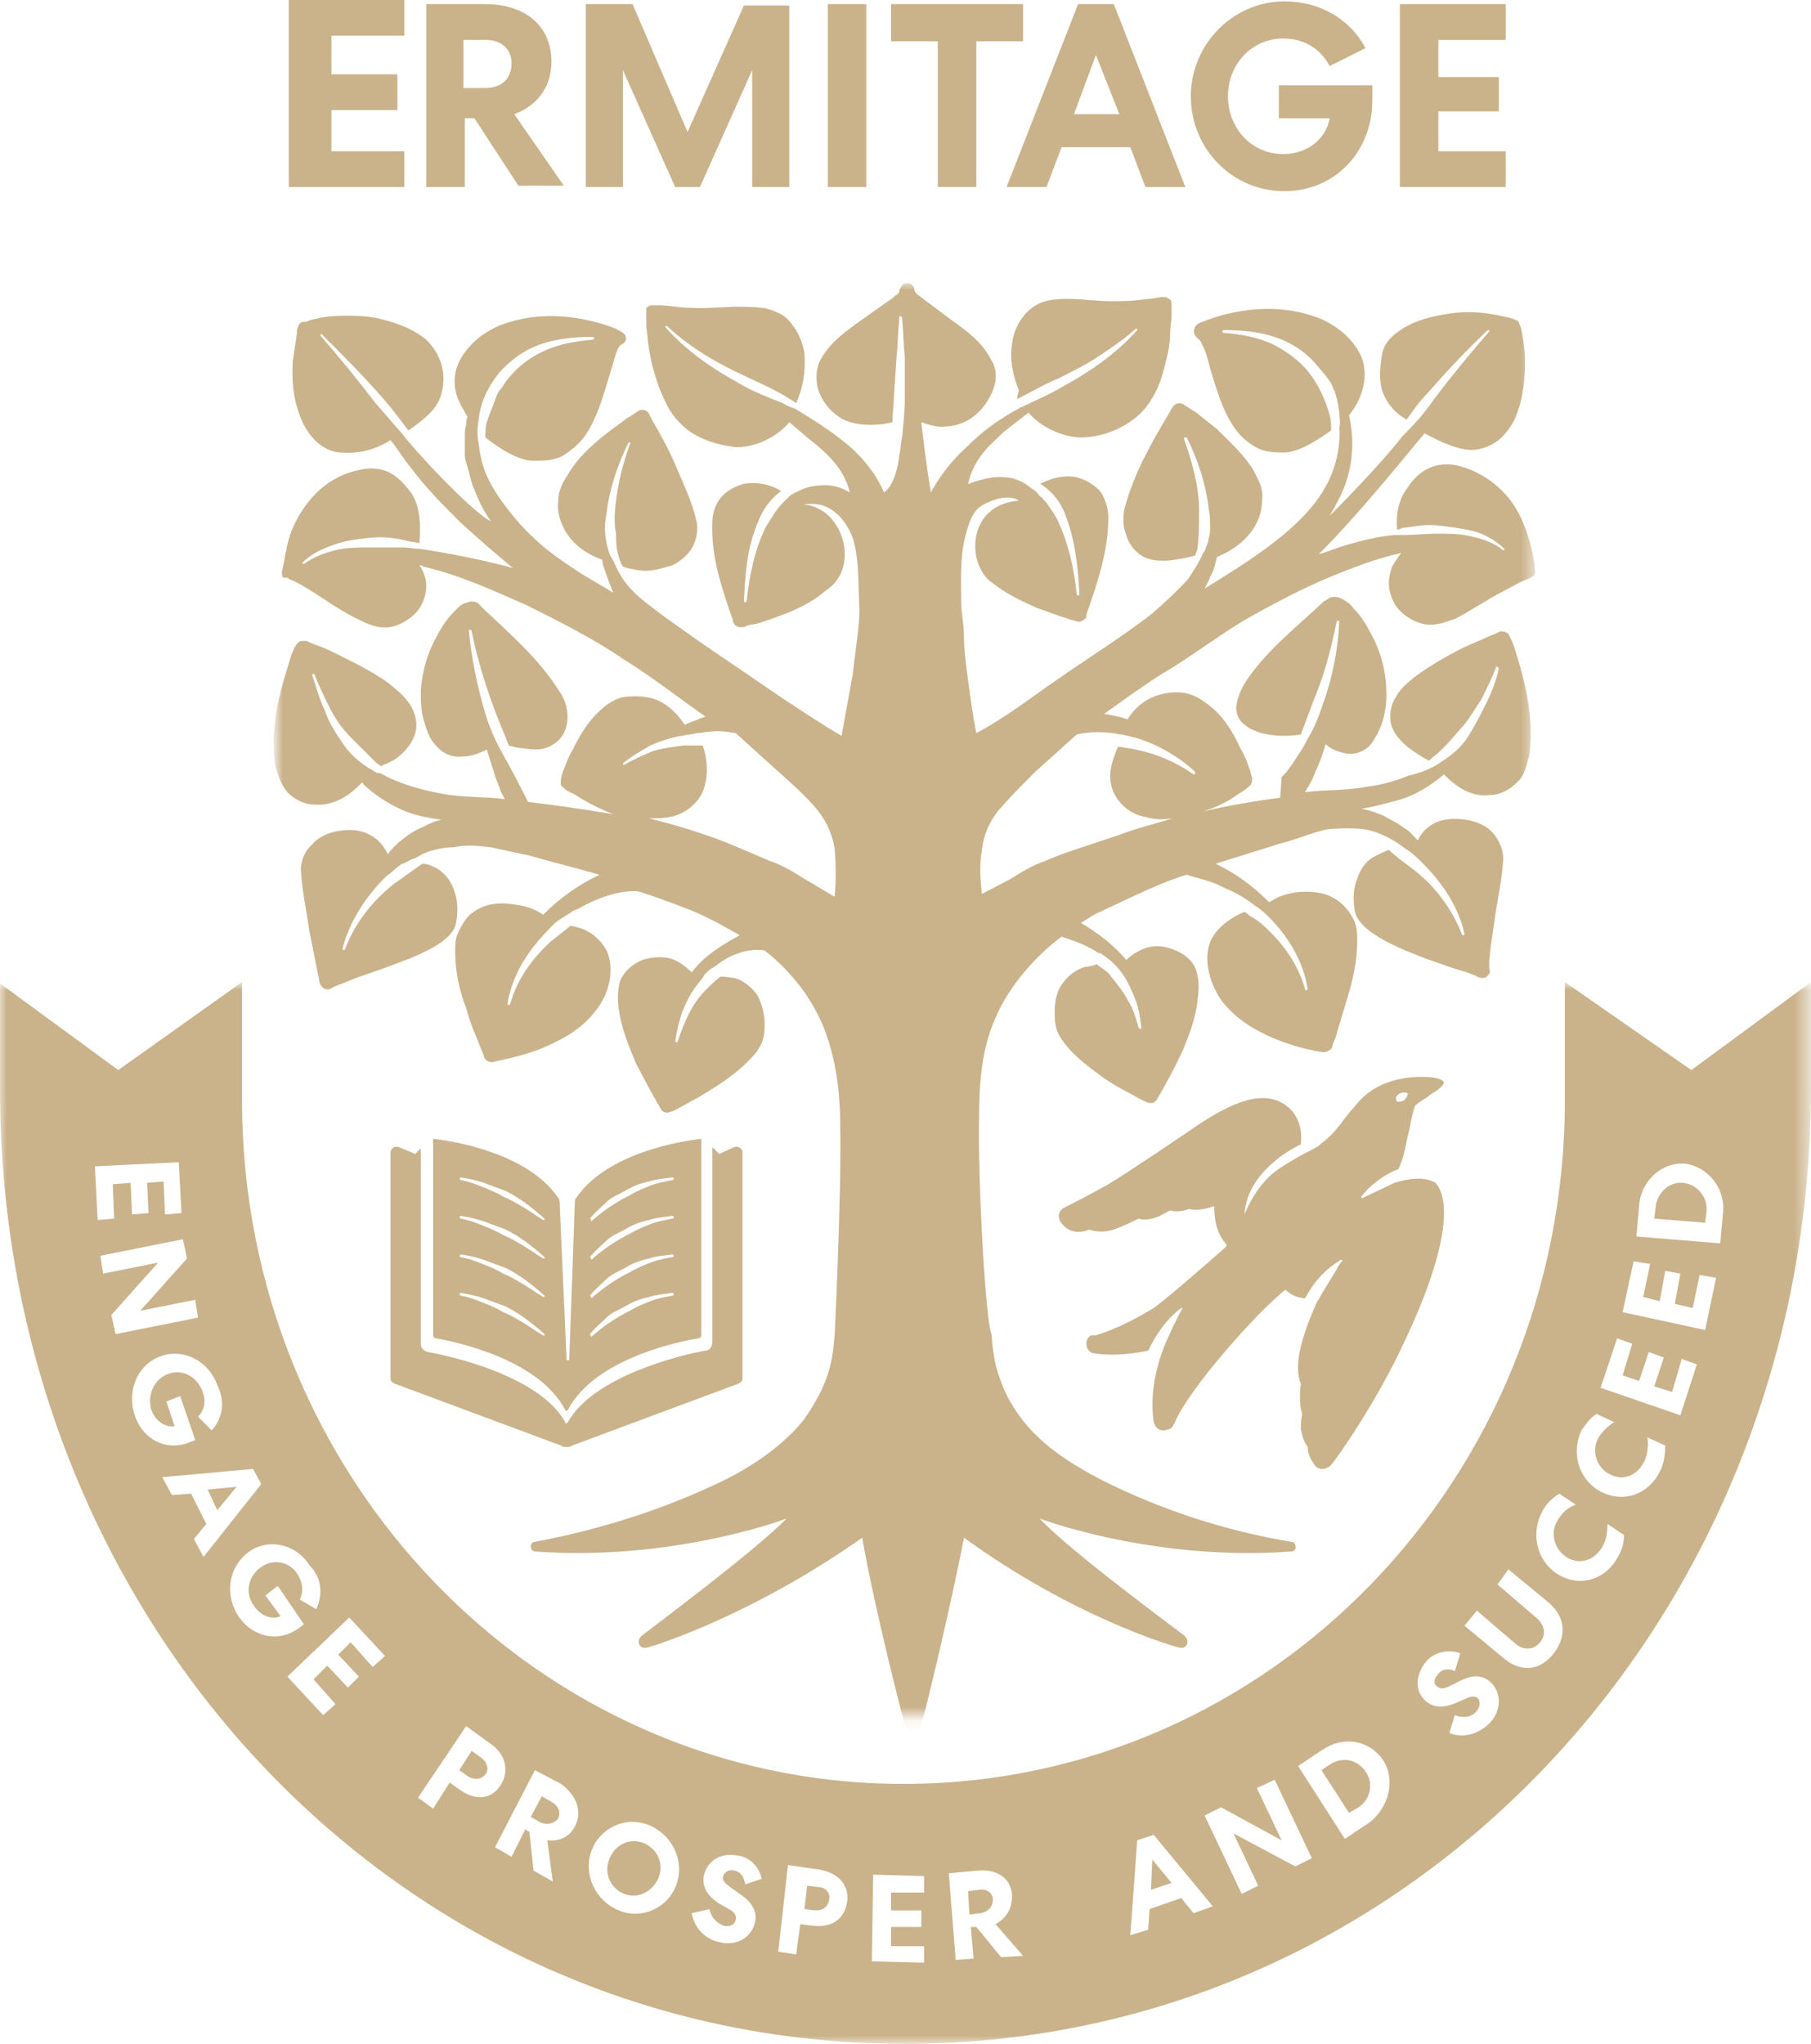
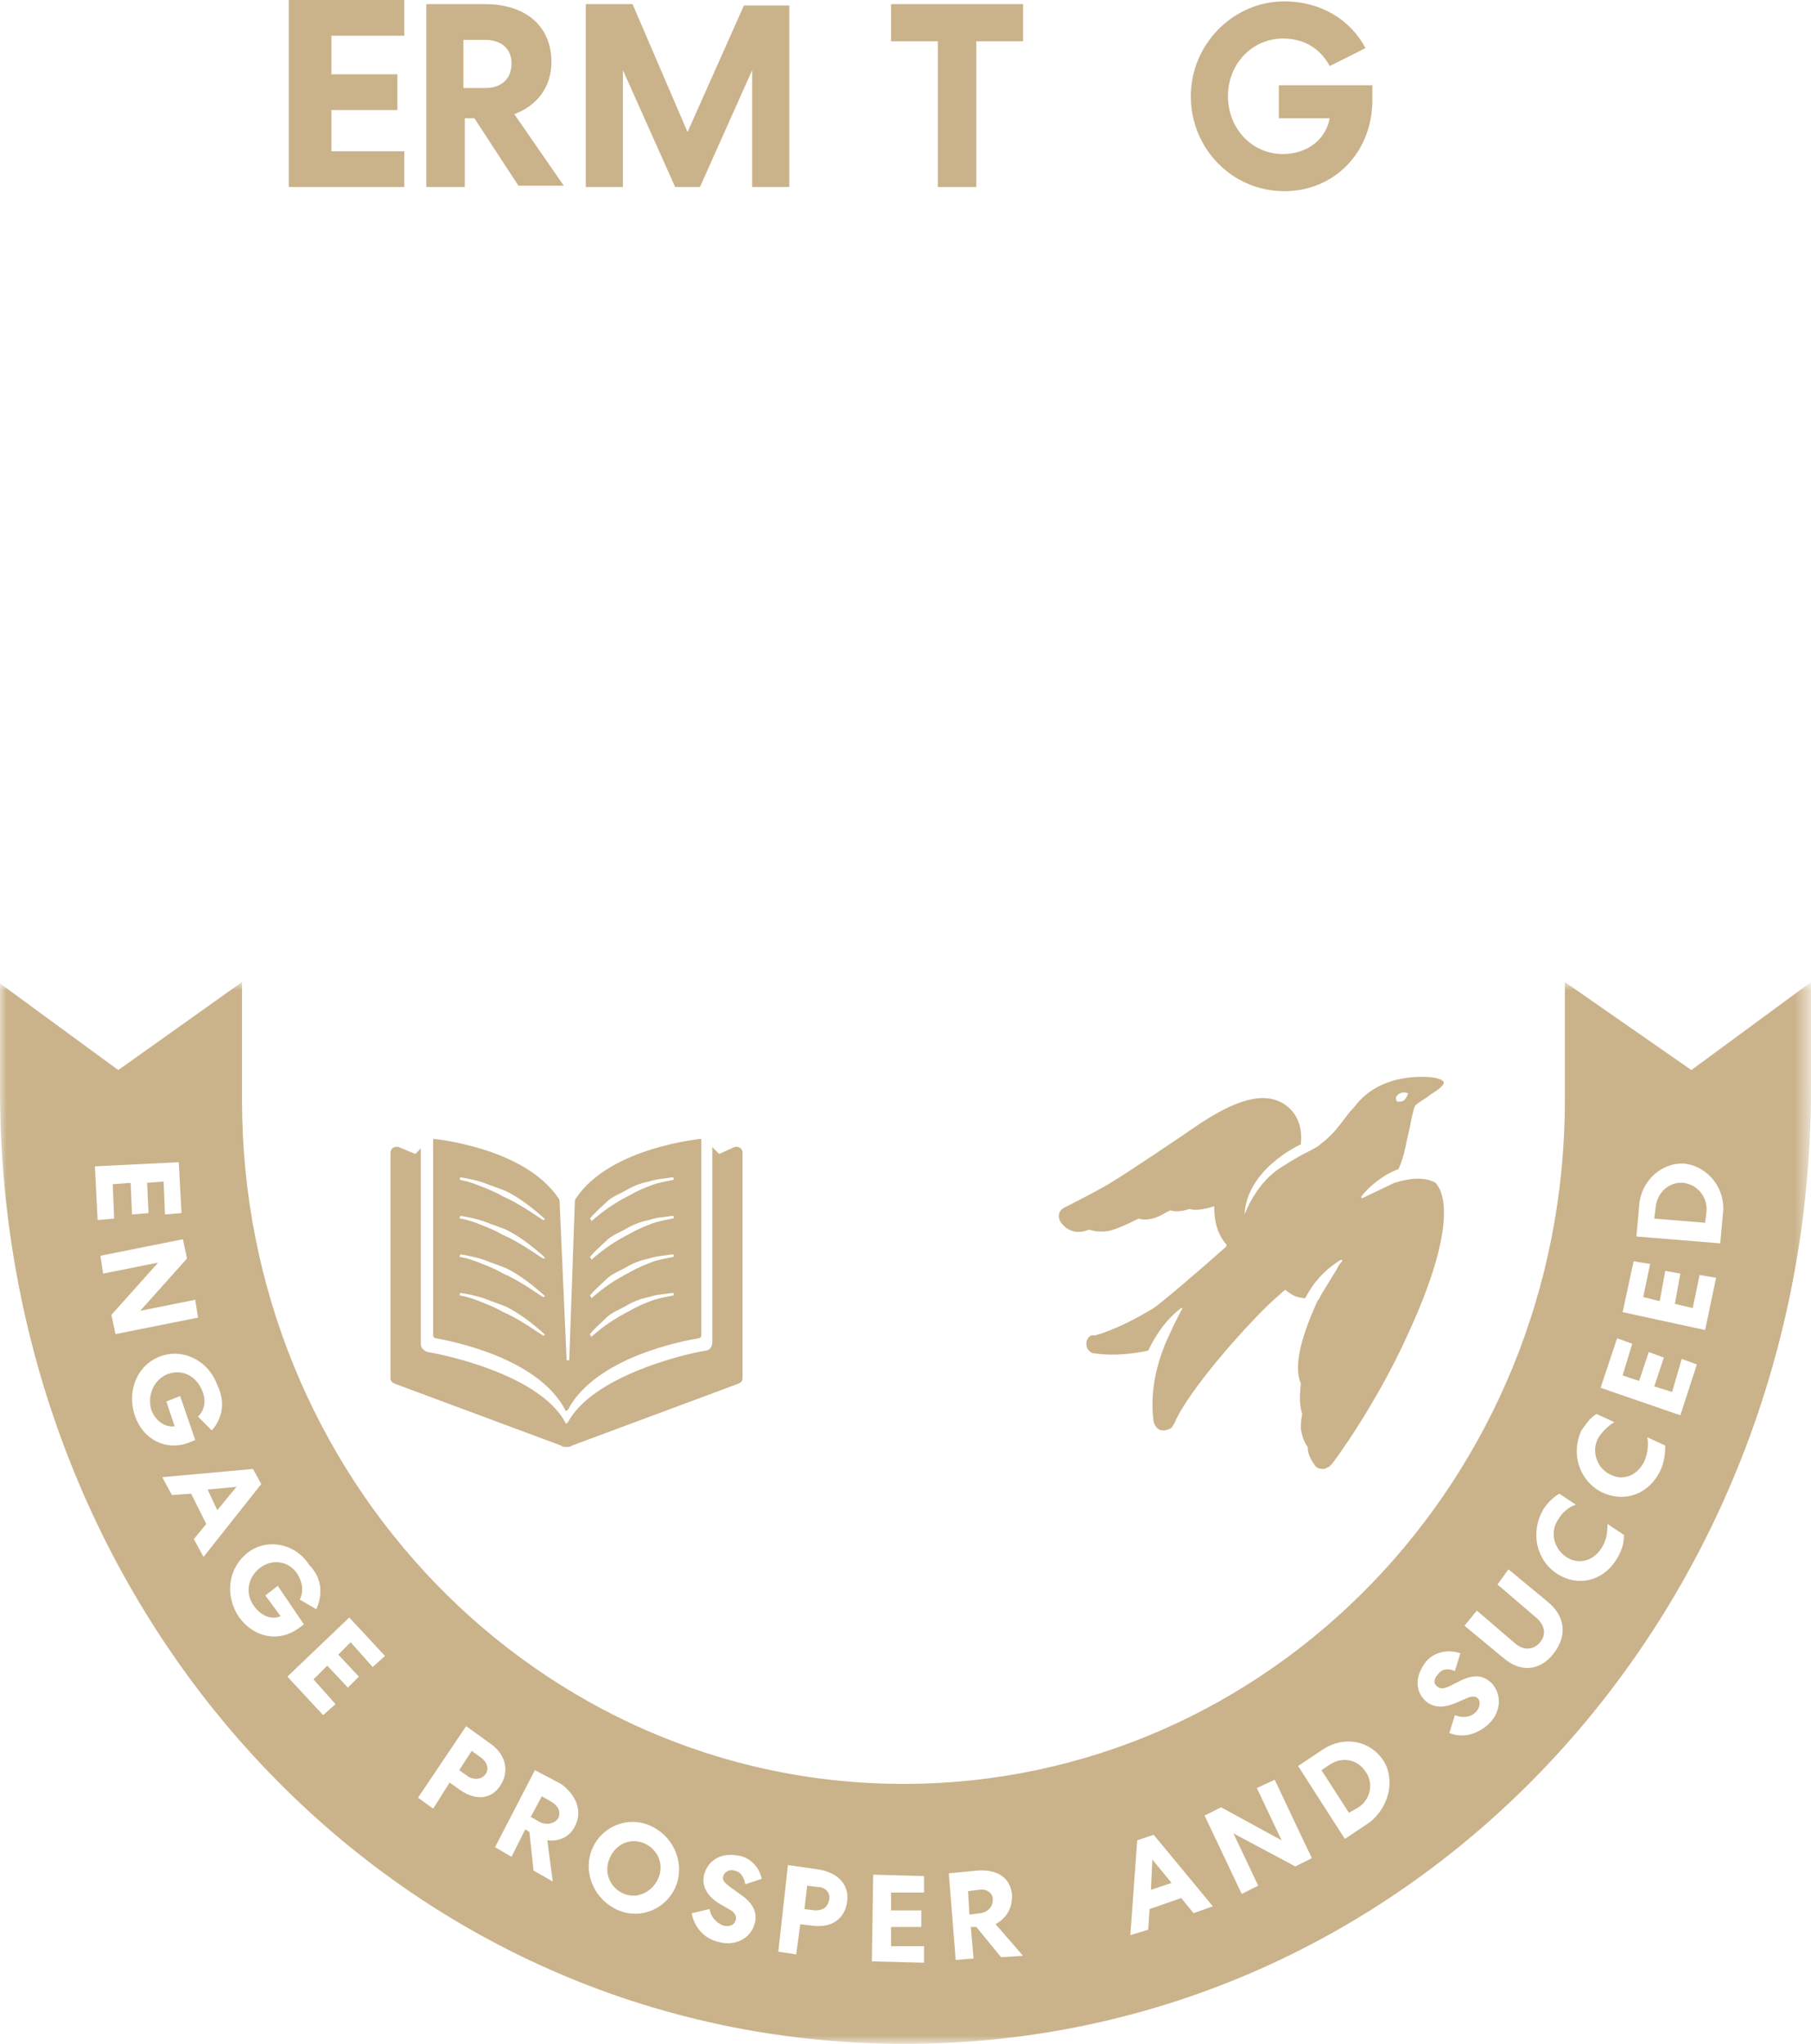
<svg xmlns="http://www.w3.org/2000/svg" version="1.1" id="Layer_1" x="0px" y="0px" viewBox="0 0 131.7 148.6" style="enable-background:new 0 0 131.7 148.6;" xml:space="preserve">
  <style type="text/css">
	.st0{fill-rule:evenodd;clip-rule:evenodd;fill:#CAB28A;}
	.st1{fill:#FFFFFF;filter:url(#Adobe_OpacityMaskFilter);}
	.st2{mask:url(#mask0_1_);}
	.st3{fill:#FFFFFF;filter:url(#Adobe_OpacityMaskFilter_1_);}
	.st4{mask:url(#mask1_1_);}
</style>
  <path class="st0" d="M33.7,6.4h1.6c1.1,0,1.9-0.6,1.9-1.8c0-1.1-0.8-1.7-1.9-1.7h-1.6V6.4z M33.7,13.6H31V0.3h4.3  c2.8,0,4.8,1.5,4.8,4.2c0,1.9-1.1,3.2-2.7,3.8l3.6,5.2h-3.3l-3.2-4.9h-0.7V13.6z" />
  <path class="st0" d="M57.4,0.3v13.3h-2.7V5.1l-3.8,8.5h-1.8l-3.8-8.5v8.5h-2.7V0.3h3.4L50,9.6l4.1-9.2H57.4z" />
-   <path class="st0" d="M60.2,13.6H63V0.3h-2.8V13.6z" />
  <path class="st0" d="M64.7,0.3h9.7V3h-3.4v10.6h-2.8V3h-3.4V0.3z" />
-   <path class="st0" d="M78.1,8.3h3.3L79.7,4L78.1,8.3z M81,0.3l5.2,13.3h-2.9l-1.1-2.9h-5l-1.1,2.9h-2.9l5.2-13.3H81z" />
  <path class="st0" d="M96.7,4.8c-0.7-1.3-1.9-2-3.4-2c-2.2,0-4,1.8-4,4.2c0,2.3,1.7,4.2,4,4.2c1.7,0,3.1-1,3.4-2.6H93V6.2h6.8v1.1  c0,3.7-2.7,6.6-6.4,6.6c-3.8,0-6.8-3.1-6.8-6.9c0-3.8,3.1-6.9,6.8-6.9c2.6,0,4.8,1.3,5.9,3.4L96.7,4.8z" />
-   <path class="st0" d="M101.8,0.3h7.7v2.6h-4.9v2.7h4.4v2.5h-4.4V11h4.9v2.6h-7.7V0.3z" />
  <path class="st0" d="M21,0v13.6h8.4V11h-5.3V8h4.8V5.4h-4.8V2.6h5.3V0H21z" />
  <defs>
    <filter id="Adobe_OpacityMaskFilter" filterUnits="userSpaceOnUse" x="0" y="71.5" width="131.7" height="77.1">
      <feColorMatrix type="matrix" values="1 0 0 0 0  0 1 0 0 0  0 0 1 0 0  0 0 0 1 0" />
    </filter>
  </defs>
  <mask maskUnits="userSpaceOnUse" x="0" y="71.5" width="131.7" height="77.1" id="mask0_1_">
    <path class="st1" d="M0,71.5h131.7v77.1H0V71.5z" />
  </mask>
  <g class="st2">
    <path class="st0" d="M131.7,79.1v-7.7l-8.7,6.4l-9.2-6.4v8.6c0,27.5-21.5,49.7-48.1,49.7c-26.6,0-48.1-22.3-48.1-49.7v-8.6l-9,6.4   L0,71.5v7.7c0,38.3,28.7,69.4,65.8,69.4C102.8,148.6,131.7,117.4,131.7,79.1z M13.2,88.2L12,88.3l-0.1-2.4l-1.2,0.1l0.1,2.2   l-1.2,0.1L9.5,86l-1.3,0.1l0.1,2.5l-1.2,0.1l-0.2-3.9l6.1-0.3L13.2,88.2z M14.4,95.8l-6,1.2l-0.3-1.4l3.4-3.8l-4,0.8l-0.2-1.3   l6-1.2l0.3,1.4l-3.4,3.8l4-0.8L14.4,95.8z M15.4,104l-1-1c0.5-0.5,0.6-1.2,0.3-1.9c-0.4-1-1.4-1.6-2.5-1.2c-1,0.4-1.5,1.5-1.2,2.6   c0.3,0.8,1,1.3,1.7,1.2l-0.6-1.8l1-0.4l1.1,3.2l-0.5,0.2c-1.6,0.6-3.3-0.2-3.9-2c-0.6-1.8,0.2-3.7,1.9-4.3c1.7-0.6,3.5,0.4,4.1,2.1   C16.4,101.9,16.2,103.1,15.4,104z M19,107.9l-4.2,5.3l-0.7-1.3l0.9-1.1l-1.1-2.2l-1.4,0.1l-0.7-1.3l6.6-0.6L19,107.9z M23,117   l-1.2-0.7c0.3-0.6,0.2-1.3-0.2-1.9c-0.6-0.9-1.8-1.1-2.7-0.4c-0.9,0.7-1.1,1.9-0.4,2.8c0.5,0.7,1.3,1,1.9,0.7l-1.1-1.5l0.9-0.7   l1.9,2.8l-0.4,0.3c-1.4,1-3.2,0.7-4.3-0.8c-1.1-1.6-0.8-3.6,0.6-4.7c1.4-1.1,3.5-0.7,4.5,0.9C23.4,114.7,23.5,115.9,23,117z    M28,120.4l-0.9,0.8l-1.6-1.8l-0.9,0.9l1.5,1.6l-0.8,0.8l-1.5-1.6l-1,1l1.6,1.8l-0.9,0.8l-2.6-2.8l4.5-4.3L28,120.4z M36.4,129.8   c-0.7,1.1-1.9,1.1-3,0.3l-0.7-0.5l-1.2,1.9l-1.1-0.8l3.5-5.2l1.8,1.3C36.7,127.5,37.1,128.7,36.4,129.8z M41.8,132.8   c-0.4,0.8-1.2,1.1-2,1l0.4,3l-1.4-0.8l-0.3-2.8l-0.3-0.2l-1,2l-1.2-0.7l2.9-5.6l1.9,1C41.9,130.5,42.4,131.7,41.8,132.8z M49.2,137   c-0.6,1.7-2.5,2.6-4.2,1.9c-1.7-0.7-2.6-2.6-2-4.3c0.6-1.7,2.5-2.6,4.2-1.9C48.9,133.4,49.8,135.3,49.2,137z M55.4,136.6l-1.2,0.4   c-0.1-0.5-0.3-0.9-0.8-1c-0.4-0.1-0.7,0.1-0.8,0.4c-0.1,0.3,0.1,0.5,0.5,0.8l0.7,0.5c0.9,0.6,1.3,1.3,1.1,2.1   c-0.3,1.2-1.5,1.7-2.6,1.4c-1-0.2-1.8-1-2-2.1l1.3-0.3c0.1,0.6,0.5,1,1,1.2c0.4,0.1,0.8,0,0.9-0.4c0.1-0.3-0.1-0.6-0.5-0.8   l-0.7-0.4c-0.8-0.5-1.3-1.2-1.1-2.1c0.3-1.1,1.3-1.6,2.4-1.4C54.5,135,55.2,135.7,55.4,136.6z M61.6,138.3   c-0.2,1.3-1.2,1.9-2.6,1.7l-0.8-0.1l-0.3,2.2l-1.3-0.2l0.7-6.3l2.1,0.3C60.9,136.1,61.8,137,61.6,138.3z M67.2,136.4l0,1.2l-2.4,0   l0,1.3l2.2,0l0,1.2l-2.2,0l0,1.4l2.4,0l0,1.2l-3.8-0.1l0.1-6.3L67.2,136.4z M72.4,139.9l2,2.3l-1.6,0.1l-1.8-2.2l-0.4,0l0.2,2.3   l-1.3,0.1l-0.5-6.3l2.1-0.2c1.4-0.1,2.4,0.5,2.5,1.8C73.6,138.9,73.1,139.5,72.4,139.9z M83.9,133.4l4.3,5.2l-1.4,0.5l-0.9-1.1   l-2.3,0.8l-0.1,1.5l-1.3,0.4l0.5-6.9L83.9,133.4z M92.7,129.4l2.7,5.7l-1.2,0.6l-4.5-2.4l1.8,3.8l-1.2,0.6l-2.7-5.7l1.2-0.6   l4.4,2.4l-1.8-3.8L92.7,129.4z M99.6,132.5l-1.8,1.2l-3.4-5.3l1.8-1.2c1.5-1,3.4-0.7,4.4,0.8C101.5,129.4,101,131.4,99.6,132.5z    M106.2,120.2l-0.4,1.3c-0.4-0.2-0.9-0.2-1.2,0.2c-0.3,0.3-0.4,0.7-0.1,0.9c0.2,0.2,0.5,0.2,0.9,0l0.8-0.4c1-0.5,1.7-0.4,2.3,0.2   c0.8,0.9,0.6,2.2-0.3,3c-0.8,0.7-1.8,1-2.8,0.6l0.4-1.3c0.5,0.2,1.1,0.2,1.5-0.2c0.3-0.3,0.4-0.7,0.2-1c-0.2-0.2-0.5-0.2-0.9,0   l-0.7,0.3c-0.9,0.4-1.7,0.4-2.3-0.2c-0.8-0.8-0.6-2,0.2-2.9C104.4,120.1,105.3,119.9,106.2,120.2z M109.7,114.1l2.9,2.4   c1.2,1,1.4,2.4,0.4,3.7c-1,1.3-2.4,1.4-3.6,0.4l-2.9-2.4l0.9-1.1l2.8,2.4c0.6,0.5,1.3,0.5,1.8-0.1c0.5-0.6,0.3-1.3-0.3-1.8   l-2.8-2.4L109.7,114.1z M113.9,113.2c0.9,0.6,2,0.3,2.6-0.7c0.3-0.5,0.4-1,0.4-1.7l1.2,0.8c0,0.7-0.2,1.2-0.5,1.7   c-1,1.7-2.9,2.1-4.4,1.1c-1.5-1-1.9-3-1-4.6c0.3-0.5,0.7-0.9,1.2-1.2l1.2,0.8c-0.6,0.2-1,0.6-1.3,1.1   C112.7,111.4,113,112.6,113.9,113.2z M116.1,102.8l1.3,0.6c-0.5,0.3-0.9,0.7-1.2,1.2c-0.5,1,0,2.2,0.9,2.6c0.9,0.5,2,0.1,2.5-1   c0.2-0.5,0.3-1.1,0.2-1.7l1.3,0.6c0,0.7-0.1,1.2-0.3,1.7c-0.8,1.8-2.6,2.5-4.3,1.7c-1.6-0.8-2.3-2.7-1.5-4.5   C115.3,103.6,115.6,103.1,116.1,102.8z M117.6,97.3l1.1,0.4L118,100l1.2,0.4l0.7-2.1l1.1,0.4l-0.7,2.1l1.3,0.4l0.7-2.4l1.1,0.4   l-1.2,3.7l-5.8-2L117.6,97.3z M118.8,91.7l1.2,0.2l-0.5,2.4l1.2,0.3l0.4-2.2l1.1,0.2l-0.4,2.2l1.3,0.3l0.5-2.4l1.2,0.2l-0.8,3.8   l-6-1.3L118.8,91.7z M125.3,88.2l-0.2,2.2l-6.1-0.5l0.2-2.2c0.1-1.8,1.6-3.2,3.3-3.1C124.2,84.8,125.5,86.4,125.3,88.2z M124,88.9   l0.1-0.8c0.1-1.1-0.7-2-1.7-2.1c-1-0.1-1.9,0.7-2,1.8l-0.1,0.8L124,88.9z M98.8,131.4c0.9-0.6,1.1-1.8,0.5-2.6   c-0.6-0.9-1.7-1.1-2.6-0.5l-0.6,0.4l2,3.1L98.8,131.4z M83.7,137.4l1.5-0.5l-1.4-1.7L83.7,137.4z M72.2,138.1c0-0.5-0.5-0.8-1-0.7   l-0.8,0.1l0.1,1.7l0.8-0.1C71.9,139,72.2,138.6,72.2,138.1z M60.3,138.1c0.1-0.5-0.3-0.9-0.8-0.9l-0.8-0.1l-0.2,1.7l0.8,0.1   C59.8,138.9,60.2,138.7,60.3,138.1z M47.9,136.5c0.4-1-0.1-2.1-1.1-2.5c-1-0.4-2.1,0.1-2.5,1.2c-0.4,1,0.1,2.1,1.1,2.5   C46.4,138.1,47.5,137.5,47.9,136.5z M40.6,132.2c0.2-0.5,0-0.9-0.5-1.2l-0.7-0.4l-0.8,1.5l0.7,0.4   C39.8,132.7,40.3,132.6,40.6,132.2z M35.3,129c0.3-0.4,0.1-0.9-0.3-1.2l-0.7-0.5l-0.9,1.4l0.7,0.5C34.5,129.4,35,129.4,35.3,129z    M17.2,108.1l-2.1,0.2l0.7,1.5L17.2,108.1z" />
  </g>
  <defs>
    <filter id="Adobe_OpacityMaskFilter_1_" filterUnits="userSpaceOnUse" x="20.1" y="20.6" width="91.7" height="104.3">
      <feColorMatrix type="matrix" values="1 0 0 0 0  0 1 0 0 0  0 0 1 0 0  0 0 0 1 0" />
    </filter>
  </defs>
  <mask maskUnits="userSpaceOnUse" x="20.1" y="20.6" width="91.7" height="104.3" id="mask1_1_">
-     <path class="st3" d="M20.1,20.6h91.7v104.3H20.1V20.6z" />
-   </mask>
+     </mask>
  <g class="st4">
-     <path class="st0" d="M86.9,56.3c0,0-0.1,0-0.1,0c-1.3-0.9-2.7-1.5-4.2-1.8c-0.4-0.1-0.7-0.1-1.1-0.2c-0.1,0-0.1,0-0.2,0   c-0.4,0.9-0.7,1.9-0.5,2.7c0.2,1.2,1.3,2.2,2.5,2.4c0.7,0.2,1.3,0.2,2,0.1c-1.3,0.4-2.6,0.7-3.9,1.2c-0.9,0.3-1.8,0.6-2.7,0.9   c-0.9,0.3-1.8,0.6-2.7,1c-0.9,0.3-1.7,0.8-2.5,1.3L71.4,65c-0.1-1-0.2-2.1,0-3.1c0.1-1.2,0.6-2.3,1.4-3.2c0.8-0.9,1.7-1.8,2.5-2.6   l3-2.7c0.9-0.2,1.7-0.2,2.6-0.1c0.2,0,0.4,0.1,0.7,0.1c0.4,0.1,0.8,0.2,1.2,0.3c1.5,0.5,2.9,1.3,4.1,2.4   C86.9,56.2,86.9,56.2,86.9,56.3z M60.7,65.2c-0.7-0.4-1.5-0.9-2.2-1.3c-0.8-0.5-1.6-1-2.5-1.3l-2.6-1.1c-0.9-0.4-1.8-0.7-2.7-1   c-1.2-0.4-2.3-0.7-3.5-1c0.5,0,1,0,1.5-0.1c1.2-0.2,2.4-1.2,2.6-2.5c0.2-0.8,0.1-1.9-0.2-2.7c-0.5,0-0.9,0-1.4,0   c-0.7,0.1-1.5,0.2-2.2,0.4c-0.7,0.3-1.4,0.6-2.1,1l0,0c0,0-0.1,0-0.1,0c0,0,0-0.1,0-0.1c0.6-0.5,1.3-0.9,2-1.3   c0.7-0.3,1.5-0.6,2.3-0.7c0.4-0.1,0.7-0.1,1.1-0.2c0,0,0,0,0,0c0.3,0,0.6-0.1,0.9-0.1c0.8-0.1,1.1,0,1.9,0.1c0.9,0.8,2.2,2,3.1,2.8   c0.9,0.8,1.8,1.6,2.6,2.5c0.8,0.9,1.3,1.9,1.5,3.1C60.8,62.9,60.8,64.1,60.7,65.2z M71.2,81.2c0-2.5,0.2-5,1.2-7.2   c0.9-2.2,2.9-4.5,4.8-5.9c0.9,0.3,1.8,0.6,2.7,1.2c0,0,0,0,0.1,0c0.5,0.3,1,0.7,1.4,1.2c0.5,0.6,0.8,1.3,1.1,2   c0.3,0.7,0.4,1.4,0.5,2.2c0,0.1,0,0.1-0.1,0.1c0,0-0.1,0-0.1-0.1l0,0c-0.2-0.7-0.4-1.4-0.8-2c-0.3-0.6-0.8-1.2-1.2-1.7   c-0.2-0.3-0.5-0.5-0.8-0.7c-0.1-0.1-0.2-0.1-0.2-0.2c-0.3,0.1-0.7,0.2-0.9,0.2c-0.7,0.2-1.3,0.7-1.7,1.3c-0.4,0.6-0.5,1.3-0.5,2   c0,0.3,0,0.7,0.1,1.1c0.1,0.4,0.3,0.7,0.5,1c0.8,1.1,1.9,1.9,3,2.7c0.6,0.4,1.1,0.7,1.7,1l0.9,0.5l0.4,0.2c0,0,0.2,0.1,0.4,0.1   c0.2,0,0.3-0.1,0.4-0.2c0.7-1.2,1.3-2.3,1.9-3.6c0.5-1.2,1-2.5,1.1-3.8c0.1-0.7,0.1-1.4-0.1-2c-0.2-0.7-0.8-1.2-1.5-1.5   c-0.7-0.3-1.4-0.4-2.1-0.2c-0.6,0.2-1.1,0.5-1.5,0.9c-0.9-1.1-2.1-2-3.3-2.7c0.5-0.3,0.9-0.6,1.4-0.8c0.6-0.3,1.3-0.6,1.9-0.9   c1.3-0.6,3-1.4,4.4-1.8c0.6,0.2,1.1,0.3,1.7,0.5c0.6,0.2,1.1,0.5,1.6,0.7c0.6,0.3,1.1,0.6,1.6,1c0.5,0.3,0.9,0.7,1.3,1.1   c1.3,1.4,2.3,3.1,2.6,5c0,0,0,0.1-0.1,0.1c0,0-0.1,0-0.1-0.1c-0.5-1.8-1.6-3.3-2.9-4.5c-0.3-0.3-0.7-0.6-1.1-0.8   c-0.1-0.1-0.2-0.2-0.4-0.3c-1,0.4-2.1,1.2-2.5,2.2c-0.5,1.4,0,3,0.8,4.2c0.9,1.2,2.1,2,3.4,2.6c1.3,0.6,2.7,1,4,1.2   c0,0,0.3,0,0.4-0.1c0.2-0.1,0.3-0.2,0.3-0.4l0.2-0.5l0.3-1c0.2-0.7,0.4-1.3,0.6-2c0.4-1.3,0.7-2.7,0.7-4.1c0-0.4,0-0.7-0.1-1.1   c-0.1-0.4-0.3-0.7-0.5-1c-0.4-0.6-1.1-1.1-1.8-1.3c-0.7-0.2-1.5-0.2-2.2-0.1c-0.6,0.1-1.2,0.3-1.8,0.7c-1.1-1.1-2.4-2.1-3.9-2.8   c1.6-0.5,3.2-1,4.8-1.5c0.9-0.2,2.3-0.8,3.3-1c0.9-0.1,1.9-0.1,2.8,0c1,0.2,2,0.7,2.9,1.4c0,0,0,0,0,0c0.5,0.3,0.9,0.7,1.3,1.1   c1.4,1.4,2.6,3.2,3,5.1c0,0,0,0.1-0.1,0.1c0,0-0.1,0-0.1-0.1c-0.7-1.8-1.9-3.4-3.4-4.6c-0.4-0.3-0.8-0.6-1.2-0.9   c-0.2-0.2-0.5-0.4-0.7-0.6c-0.3,0.1-0.7,0.3-0.9,0.4c-0.7,0.3-1.2,1-1.4,1.7c-0.3,0.7-0.3,1.5-0.2,2.2c0.1,0.8,0.8,1.4,1.4,1.8   c1.2,0.8,2.5,1.3,3.8,1.8l2,0.7l1,0.3l0.5,0.2c0.1,0,0.2,0.1,0.2,0.1c0.2,0.1,0.3,0.1,0.5,0.1c0.2,0,0.3-0.2,0.4-0.3   c0.1-0.1,0-0.4,0-0.4c0-0.1,0-0.3,0-0.5l0.1-1l0.3-2.1c0.2-1.4,0.5-2.7,0.6-4.1c0.1-0.7-0.2-1.5-0.7-2.1c-0.5-0.6-1.3-0.9-2-1   c-0.7-0.1-1.5-0.1-2.2,0.2c-0.6,0.3-1,0.7-1.3,1.3c-0.3-0.3-0.6-0.7-1-0.9c-0.5-0.4-1-0.6-1.5-0.9c-0.5-0.2-1-0.4-1.6-0.5   c0.7-0.1,1.5-0.3,2.2-0.5c1.4-0.3,2.6-1,3.7-1.9c0,0,0.1-0.1,0.1-0.1c0.9,0.9,2,1.7,3.4,1.5c0.7,0,1.4-0.4,1.9-0.9   c0.6-0.5,0.7-1.3,0.9-1.9c0.4-2.8-0.3-5.5-1.1-8l-0.2-0.5c0,0-0.1-0.2-0.2-0.4c-0.1-0.1-0.3-0.2-0.5-0.2c-0.2,0-0.2,0.1-0.3,0.1   l-0.2,0.1l-0.5,0.2c-0.6,0.3-1.2,0.5-1.8,0.8c-1.2,0.6-2.4,1.3-3.5,2.1c-0.5,0.4-1.1,0.9-1.4,1.5c-0.4,0.6-0.5,1.4-0.3,2.1   c0.4,1.1,1.6,1.9,2.7,2.5c0.2-0.1,0.3-0.3,0.5-0.4c0.7-0.6,1.2-1.2,1.8-1.9c0.6-0.6,1-1.4,1.5-2.1c0.4-0.8,0.8-1.6,1.1-2.4l0,0   c0,0,0.1-0.1,0.1,0c0,0,0.1,0.1,0.1,0.1c-0.2,0.9-0.5,1.7-0.9,2.5c-0.4,0.8-0.8,1.6-1.3,2.4c-0.5,0.8-1.2,1.4-2,1.9   c-0.7,0.5-1.5,0.8-2.4,1c-0.2,0.1-0.3,0.1-0.5,0.2c-0.8,0.3-1.7,0.5-2.5,0.6c-1.5,0.3-3,0.2-4.5,0.4c0.3-0.5,0.6-1,0.8-1.6   c0.3-0.6,0.5-1.2,0.7-1.9c0.4,0.4,1,0.6,1.6,0.7c0.8,0.1,1.6-0.4,1.9-1c0.8-1.2,1-2.6,0.9-4c-0.1-1.4-0.5-2.7-1.2-3.9   c-0.3-0.6-0.7-1.2-1.2-1.7c-0.2-0.3-0.5-0.5-0.9-0.7c-0.2-0.1-0.4-0.1-0.6-0.1c-0.2,0-0.5,0.3-0.6,0.3c-1.9,1.8-4.1,3.5-5.6,5.7   c-0.4,0.6-0.7,1.2-0.8,2c0,0.4,0.1,0.8,0.4,1.1c0.3,0.3,0.6,0.5,0.9,0.6c0.8,0.4,2.3,0.5,3.4,0.3c0.3-0.8,0.6-1.6,0.9-2.4   c0.8-1.9,1.3-3.8,1.7-5.8c0,0,0.1-0.1,0.1-0.1c0,0,0.1,0.1,0.1,0.1c-0.1,2-0.5,4.1-1.2,6c-0.3,0.9-0.6,1.7-1.1,2.5   c-0.2,0.4-0.4,0.8-0.7,1.2c-0.3,0.5-0.6,0.9-0.9,1.3l-0.3,0.3c0,0,0,0,0,0l0,0c0,0,0,0,0,0L93.1,58c-1.6,0.2-4,0.6-5.6,1   c0.9-0.3,1.8-0.7,2.6-1.3c0.3-0.2,0.5-0.3,0.7-0.5c0.3-0.2,0.3-0.6,0.2-0.8L90.9,56c-0.2-0.6-0.4-1.1-0.7-1.6   c-0.5-1.1-1.1-2.1-2-2.9c-0.5-0.4-1-0.8-1.6-1c-0.6-0.2-1.2-0.2-1.8-0.1c-1.2,0.2-2.2,0.9-2.8,1.9c-0.6-0.2-1.1-0.3-1.7-0.4   c0.7-0.5,1.4-1,2.1-1.5c0.9-0.6,1.7-1.2,2.6-1.7c1.8-1.1,4.2-2.9,6-3.9c1.8-1,3.7-2,5.6-2.8c1.7-0.7,3.5-1.4,5.3-1.8   c-0.1,0.1-0.7,1-0.7,1.1c-0.1,0.3-0.2,0.7-0.2,1.1c0,0.7,0.3,1.5,0.8,2c0.5,0.5,1.2,0.9,1.9,1c0.8,0.1,1.5-0.2,2.1-0.4   c1.2-0.6,2.3-1.4,3.5-2c0.6-0.3,1.2-0.7,1.8-0.9l0.2-0.1c0.2-0.1,0.3-0.2,0.3-0.3c0.1-0.2,0-0.3,0-0.4l0-0.3   c-0.1-0.3-0.1-0.7-0.2-1c-0.3-1.3-0.8-2.7-1.7-3.8c-0.9-1.1-2.1-1.9-3.5-2.3c-0.7-0.2-1.5-0.2-2.2,0.1c-0.7,0.3-1.2,0.8-1.6,1.4   c-0.7,0.9-0.9,2-0.8,3.1c0.1,0,0.2,0,0.3-0.1c0.9-0.1,1.7-0.3,2.6-0.2c0.9,0.1,1.7,0.2,2.6,0.4c0.8,0.2,1.7,0.7,2.3,1.3   c0,0,0,0.1,0,0.1c0,0-0.1,0-0.1,0c-0.6-0.5-1.4-0.8-2.3-1c-0.8-0.2-1.7-0.2-2.5-0.2c-0.8,0-1.7,0.1-2.5,0.1c-0.2,0-0.4,0-0.6,0   c-1.2,0.1-2.3,0.4-3.4,0.7c-0.7,0.2-1.4,0.5-2.1,0.7c3.2-3.2,7-8,7.7-8.8c1.1,0.6,2.5,1.3,3.7,1.2c0.7-0.1,1.4-0.4,1.9-0.9   c0.5-0.5,0.9-1.1,1.1-1.7c0.5-1.3,0.6-2.6,0.6-3.9c0-0.7-0.1-1.3-0.2-1.9l-0.1-0.5l-0.1-0.2c0-0.1-0.1-0.3-0.2-0.3   c-0.4-0.2-0.6-0.2-1-0.3c-1.3-0.3-2.6-0.4-3.9-0.2c-1.3,0.2-2.6,0.5-3.7,1.3c-0.6,0.4-1.1,1-1.2,1.7c-0.1,0.7-0.2,1.3-0.1,2   c0.1,1.1,0.9,2.2,1.9,2.7c0.5-0.7,0.9-1.3,1.5-1.9c1.4-1.6,2.8-3.1,4.4-4.6c0,0,0.1,0,0.1,0c0,0,0,0.1,0,0.1   c-1.4,1.6-2.7,3.2-4,4.9c-0.6,0.9-1.3,1.7-2,2.4c-0.1,0.1-0.2,0.2-0.3,0.3c-1.7,2.2-4.9,5.4-5.3,5.8c0.4-0.7,0.8-1.4,1.1-2.2   c0.6-1.6,0.7-3.4,0.3-5.1c0.9-1.1,1.4-2.6,1-4c-0.5-1.4-1.7-2.4-3-3c-2.7-1.1-5.7-0.9-8.4,0.1c-0.2,0.1-0.3,0.1-0.5,0.2   c-0.4,0.2-0.5,0.7-0.2,1c0.1,0.1,0.1,0.1,0.2,0.2c0,0,0,0,0,0c0,0,0.1,0.1,0.1,0.1c0.1,0.1,0.1,0.3,0.2,0.4   c0.3,0.6,0.4,1.3,0.6,1.9c0.4,1.3,0.8,2.7,1.6,3.9c0.4,0.6,0.9,1.1,1.6,1.5c0.7,0.4,1.4,0.4,2.2,0.4c1.1-0.1,2.3-0.9,3.3-1.6   c0-0.4,0-0.7-0.1-1.1c-0.3-1.1-0.8-2.2-1.5-3.1c-0.7-0.9-1.7-1.6-2.7-2.1c-1.1-0.5-2.3-0.7-3.5-0.8h0c-0.1,0-0.1,0-0.1-0.1   c0,0,0-0.1,0.1-0.1c1.2,0,2.5,0.1,3.7,0.5c1.2,0.4,2.3,1.1,3.1,2.1c0.2,0.2,0.4,0.5,0.6,0.7c0.2,0.3,0.4,0.5,0.5,0.8   c0.3,0.6,0.4,1.2,0.5,1.9c0,0.3,0.1,0.7,0,1.1c0.1,1.2-0.2,2.6-0.7,3.7c-0.6,1.3-1.5,2.4-2.6,3.4c-1.8,1.7-4.4,3.3-6.5,4.6   c0.1-0.2,0.2-0.4,0.3-0.6c0.1-0.3,0.3-0.6,0.4-0.9l0.2-0.8c1.2-0.5,2.3-1.3,2.9-2.5c0.3-0.6,0.4-1.3,0.4-2c0-0.7-0.4-1.3-0.7-1.9   c-0.7-1.1-1.7-2-2.6-2.9c-0.5-0.4-1-0.8-1.5-1.2l-0.8-0.5c-0.1-0.1-0.4-0.3-0.7-0.1c-0.1,0-0.3,0.3-0.3,0.3l-0.1,0.2   c-1.3,2.2-2.6,4.4-3.3,7c-0.1,0.3-0.1,0.7-0.1,1c0,0.4,0.1,0.7,0.2,1c0.2,0.7,0.7,1.3,1.3,1.6c1,0.5,2.5,0.2,3.7-0.1   c0.1-0.2,0.2-0.5,0.2-0.7c0.1-0.8,0.1-1.7,0.1-2.6c0-1.7-0.5-3.5-1.1-5.2c0,0,0-0.1,0.1-0.1c0,0,0.1,0,0.1,0   c0.8,1.6,1.4,3.4,1.6,5.2c0.1,0.5,0.1,0.9,0.1,1.4c0,0.2,0,0.5-0.1,0.7c0,0.2-0.1,0.5-0.2,0.7c0,0.1-0.1,0.3-0.2,0.4c0,0,0,0,0,0   c-0.3,0.7-0.7,1.3-1.1,1.9c-0.8,0.9-1.7,1.7-2.6,2.5c-1.9,1.5-4.9,3.4-6.9,4.8c-1.9,1.3-3.8,2.8-5.9,3.9c-0.3-1.5-0.5-3.1-0.7-4.6   c-0.1-0.8-0.2-1.6-0.2-2.5c0-0.8-0.2-1.6-0.2-2.4c0-1.6-0.1-3.3,0.3-4.8c0.2-0.8,0.5-1.9,1.3-2.3c1.5-0.8,2.3-0.5,2.6-0.3   c-3.9,0.3-3.8,4.8-1.9,6c1,0.8,2.1,1.3,3.2,1.8c0.6,0.2,1.1,0.4,1.7,0.6l0.9,0.3c0.2,0,0.2,0.1,0.5,0.1c0.1,0,0.3-0.1,0.4-0.2   c0.1-0.1,0.1-0.1,0.1-0.2l0-0.1c0.8-2.3,1.6-4.6,1.6-7.1c0-0.6-0.2-1.3-0.6-1.9c-0.5-0.5-1-0.8-1.7-1c-1-0.2-1.9,0.1-2.7,0.5   c0,0,0,0,0.1,0c0.9,0.6,1.5,1.4,1.8,2.3c0.7,1.8,0.9,3.8,1,5.7c0,0,0,0.1-0.1,0.1c0,0-0.1,0-0.1-0.1c-0.2-1.9-0.6-3.7-1.4-5.4   c-0.2-0.4-0.5-0.8-0.7-1.1c-0.1-0.2-0.3-0.3-0.4-0.5c-0.2-0.1-0.3-0.3-0.5-0.5c-0.1-0.1-0.2-0.1-0.3-0.2c-0.1-0.1-0.3-0.2-0.4-0.3   c0,0,0,0,0,0c-0.5-0.3-1-0.5-1.6-0.5c-0.7-0.1-1.9,0.2-2.6,0.5c0.2-1,0.7-1.8,1.2-2.4c0.4-0.5,0.9-0.9,1.4-1.4l1.8-1.4   c0.9,1.1,2.7,1.9,4.1,1.8c1.5-0.1,2.9-0.7,4-1.7c1.1-1.1,1.6-2.5,1.9-3.9c0.2-0.7,0.3-1.4,0.3-2.1c0-0.4,0.1-0.7,0.1-1.1l0-0.5   l0-0.3c0-0.1,0-0.3-0.1-0.4c-0.1-0.1-0.3-0.2-0.4-0.2c-0.2,0-0.2,0-0.3,0l-0.5,0.1l-1,0.1c-0.7,0.1-1.4,0.1-2.1,0.1   c-1.4,0-2.8-0.3-4.3-0.1c-0.8,0.1-1.5,0.5-2,1.1c-0.5,0.6-0.8,1.3-0.9,2.1c-0.2,1.2,0.1,2.4,0.5,3.4C73.9,29,74,29,74,29   c1-0.5,2-1.1,3-1.5c1-0.5,2-1,2.9-1.6c0.9-0.6,1.8-1.2,2.7-2c0,0,0.1,0,0.1,0c0,0,0,0.1,0,0.1c-1.5,1.7-3.4,3-5.4,4.1   c-1,0.6-2,1-3,1.5c-0.1,0-0.1,0-0.2,0.1c0,0,0,0,0,0c-0.6,0.3-1.2,0.7-1.8,1.1c-0.7,0.5-1.3,1-1.9,1.6c-1.1,1-2,2.1-2.7,3.4   c-0.3-1.7-0.5-3.4-0.7-5.1c0.6,0.2,1.2,0.4,1.8,0.3c0.7,0,1.5-0.3,2.1-0.8c0.6-0.5,1-1.1,1.3-1.8c0.3-0.7,0.3-1.6-0.1-2.2   c-0.7-1.4-1.9-2.2-3-3L67.5,22c-0.3-0.2-0.5-0.4-0.8-0.6c-0.1-0.1-0.2-0.2-0.2-0.3c0-0.3-0.3-0.6-0.6-0.5c-0.2,0-0.3,0.1-0.4,0.3   c0,0.1-0.1,0.1-0.1,0.2c0,0.1,0,0,0,0.1c0,0.1-0.1,0.2-0.3,0.3c-0.2,0.2-0.5,0.4-0.8,0.6l-1.7,1.2c-1.1,0.8-2.3,1.6-3,3   c-0.3,0.7-0.3,1.6,0,2.3c0.3,0.7,0.8,1.3,1.4,1.7c1,0.7,2.7,0.7,3.9,0.4c0-0.6,0.1-1.2,0.1-1.8l0.2-2.9c0.1-1,0.1-1.9,0.2-2.9   c0-0.1,0-0.1,0.1-0.1c0,0,0.1,0,0.1,0.1c0.1,1,0.1,1.9,0.2,2.9c0,1,0,1.9,0,2.9c0,1-0.1,1.9-0.2,2.9c-0.1,0.4-0.1,0.9-0.2,1.3   c-0.1,0.9-0.4,2.2-1.1,2.7c-0.3-0.6-0.6-1.2-1-1.7c-0.5-0.7-1.1-1.3-1.7-1.8c-1.2-1-2.5-1.8-3.8-2.6c0,0,0,0,0,0   c-0.3-0.1-0.6-0.2-0.9-0.4c-1-0.4-2.1-0.8-3.1-1.4c-2-1.1-3.9-2.4-5.4-4.1c0,0,0-0.1,0-0.1c0,0,0.1,0,0.1,0   c1.6,1.5,3.6,2.7,5.6,3.6c1,0.5,2,0.9,3,1.5c0.3,0.2,0.5,0.3,0.8,0.5c0.5-1.1,0.7-2.3,0.6-3.6c-0.1-0.7-0.4-1.5-0.9-2.1   c-0.2-0.3-0.5-0.6-0.9-0.8c-0.4-0.2-0.7-0.3-1.1-0.4c-0.8-0.1-1.5-0.1-2.2-0.1l-2.1,0.1c-0.7,0-1.4,0-2.1-0.1l-1-0.1l-0.5,0   c-0.1,0-0.1,0-0.3,0c-0.2,0-0.3,0.1-0.4,0.2C47,22.5,47,22.8,47,22.8l0,0.3l0,0.5c0,0.4,0.1,0.7,0.1,1.1c0.1,0.7,0.2,1.4,0.4,2.1   c0.2,0.7,0.4,1.4,0.7,2c0.3,0.7,0.6,1.3,1.2,1.9c1,1.1,2.5,1.6,4,1.8c1.4,0.1,3.1-0.7,4-1.8l1.3,1.1c0.5,0.4,1,0.8,1.5,1.3   c0.7,0.7,1.3,1.5,1.6,2.7c-0.7-0.4-1.4-0.6-2.2-0.5c-0.7,0-1.4,0.3-2.1,0.7c-0.1,0.1-0.1,0.1-0.2,0.2c-0.7,0.6-1.1,1.3-1.6,2.1   c-0.8,1.6-1.2,3.5-1.4,5.4c0,0-0.1,0.1-0.1,0.1c0,0-0.1,0-0.1-0.1c0.1-1.9,0.2-3.8,1-5.7c0.2-0.5,0.4-0.9,0.7-1.3   c0.3-0.4,0.6-0.7,1-1c-0.8-0.5-1.8-0.7-2.8-0.5c-0.6,0.2-1.2,0.5-1.6,1c-0.4,0.5-0.6,1.2-0.6,1.8c-0.1,2.5,0.7,4.8,1.5,7.1l0,0.1   c0,0.1,0.1,0.1,0.1,0.2c0.1,0.1,0.3,0.2,0.4,0.2c0.2,0,0.3,0,0.3,0l0.2-0.1c0.3-0.1,0.6-0.1,0.9-0.2c0.6-0.2,1.2-0.4,1.7-0.6   c1.1-0.4,2.3-1,3.2-1.8c2-1.3,1.6-4.4-0.2-5.7c-0.5-0.3-0.9-0.5-1.5-0.5c2.4-0.5,3.5,1.9,3.7,2.7c0.4,1.6,0.3,3.2,0.4,4.9   c0,0.8-0.1,1.6-0.2,2.4c-0.1,0.8-0.2,1.6-0.3,2.4l-0.8,4.4c-1.4-0.8-2.7-1.7-4.1-2.6l-4.4-3c-1.5-1-2.9-2-4.3-3   c-1.3-1-2.6-1.8-3.4-3.3c-0.1-0.2-0.2-0.4-0.3-0.6c-0.1-0.3-0.3-0.5-0.4-0.8c-0.3-0.9-0.4-1.9-0.2-2.8c0.2-1.8,0.8-3.6,1.6-5.2   c0,0,0.1-0.1,0.1,0c0,0,0.1,0.1,0,0.1c-0.6,1.7-1,3.4-1.1,5.2c0,0.4,0,0.9,0.1,1.3c0,0.4,0,0.9,0.1,1.3c0.1,0.4,0.2,0.8,0.4,1.1   c0.6,0.2,1.3,0.3,1.6,0.3c0.7,0,1.3-0.2,2-0.4c0.6-0.3,1.2-0.8,1.5-1.4c0.3-0.6,0.4-1.4,0.2-2c-0.3-1.3-0.9-2.5-1.4-3.7   c-0.5-1.2-1.1-2.3-1.8-3.5l-0.2-0.4c-0.1-0.3-0.6-0.4-0.8-0.2c-0.3,0.2-0.6,0.4-0.8,0.5c-0.5,0.4-1.1,0.8-1.6,1.2   c-1,0.8-2,1.7-2.7,2.9c-0.4,0.6-0.7,1.2-0.7,1.9c-0.1,0.7,0.1,1.4,0.4,2c0.6,1.2,1.7,1.9,2.8,2.3c0,0.3,0.1,0.5,0.2,0.8   c0.2,0.6,0.4,1.1,0.6,1.6c-0.8-0.5-1.7-1-2.5-1.5c-1.2-0.8-2.4-1.6-3.4-2.6c-1.1-1-2.6-2.9-3.2-4.2c-0.4-0.8-0.6-1.7-0.7-2.6   c-0.1-0.5-0.1-1.1,0-1.6c0.1-1.3,0.7-2.5,1.5-3.5c0.9-1,1.9-1.7,3.1-2.1c1.2-0.4,2.4-0.5,3.7-0.5c0.1,0,0.1,0,0.1,0.1   c0,0,0,0.1-0.1,0.1h0c-1.2,0.1-2.4,0.3-3.5,0.8c-1.1,0.5-2,1.2-2.7,2.1c-0.2,0.2-0.3,0.5-0.5,0.7c-0.2,0.2-0.3,0.5-0.4,0.8   c-0.2,0.5-0.4,1-0.6,1.6c-0.1,0.3-0.1,0.7-0.1,1.1c1,0.8,2.4,1.7,3.5,1.7c0.7,0,1.5,0,2.2-0.4c0.6-0.4,1.2-0.9,1.6-1.5   c0.8-1.2,1.2-2.6,1.6-3.9c0.2-0.7,0.4-1.3,0.6-2c0.1-0.3,0.2-0.6,0.5-0.7c0.3-0.2,0.3-0.6,0-0.8c-0.3-0.2-0.4-0.2-0.5-0.3   c-2.6-1-5.6-1.3-8.3-0.3c-1.3,0.5-2.6,1.5-3.2,2.9c-0.3,0.7-0.3,1.5-0.1,2.2c0.2,0.6,0.5,1.1,0.8,1.6c-0.1,0.2-0.1,0.5-0.1,0.6   c-0.1,0.3-0.1,0.5-0.1,0.7c0,0.5,0,0.9,0,1.4c0,0.5,0.2,0.9,0.3,1.3c0.1,0.4,0.2,0.9,0.4,1.3c0.3,0.8,0.7,1.6,1.2,2.3   c-0.7-0.3-2.6-2.1-4.2-3.8c0,0,0,0,0,0c-0.4-0.4-0.8-0.9-1.2-1.3c-0.4-0.5-0.8-0.9-1-1.2c0,0,0,0,0,0c-0.7-0.8-1.3-1.5-2-2.3   c-1.3-1.7-2.6-3.3-4-4.9c0,0,0-0.1,0-0.1c0,0,0.1,0,0.1,0c1.5,1.5,3,3,4.4,4.6c0.7,0.8,1.3,1.6,1.9,2.4c1-0.7,2.2-1.6,2.4-2.7   c0.2-0.7,0.2-1.4,0-2.1c-0.2-0.7-0.6-1.3-1.1-1.8c-1.1-0.9-2.4-1.3-3.7-1.6c-1.3-0.2-2.7-0.2-4,0c-0.3,0.1-0.7,0.1-1,0.3L22,23.4   c-0.1,0-0.3,0.2-0.3,0.3c-0.1,0.2-0.1,0.3-0.1,0.5c-0.1,0.7-0.2,1.3-0.3,2c-0.1,1.3,0,2.7,0.5,4c0.2,0.6,0.6,1.3,1.1,1.8   c0.5,0.5,1.2,0.9,1.9,0.9c1.3,0.1,2.5-0.2,3.6-0.9c0.5,0.6,0.9,1.3,1.4,1.9c1.1,1.5,2.4,2.8,3.7,4.1c1.1,1,2.7,2.4,3.8,3.3   c-3.3-0.9-6.2-1.3-6.8-1.4c-0.4,0-0.8-0.1-1.1-0.1c-0.8,0-1.7,0-2.5,0c-0.8,0-1.7,0-2.5,0.2c-0.8,0.2-1.6,0.5-2.3,1   c0,0-0.1,0-0.1,0c0,0,0-0.1,0-0.1c0.6-0.6,1.4-1,2.3-1.3c0.8-0.3,1.7-0.4,2.6-0.5c0.9-0.1,1.8,0,2.6,0.2c0.3,0.1,0.7,0.1,1,0.2   c0.1-1.2,0.1-2.8-0.7-3.8c-0.4-0.5-0.9-1.1-1.6-1.4c-0.7-0.3-1.5-0.3-2.2-0.1c-1.4,0.3-2.6,1.1-3.5,2.2c-0.9,1.1-1.5,2.4-1.7,3.7   c-0.1,0.3-0.1,0.7-0.2,1l-0.1,0.5c0,0.2,0,0.3,0.1,0.4C20.8,42,21,42,21,42.1c0.6,0.2,1.2,0.6,1.7,0.9c1.1,0.7,2.2,1.5,3.5,2.1   c0.6,0.3,1.3,0.6,2.1,0.5c0.7-0.1,1.4-0.5,1.9-1c0.5-0.5,0.8-1.3,0.8-2c0-0.5-0.2-1.1-0.5-1.5c0.1,0,0.2,0,0.3,0.1   c2.6,0.6,5,1.7,7.5,2.8c2.4,1.2,4.8,2.4,7,3.9c2.1,1.3,4,2.8,6,4.2c-0.2,0.1-0.4,0.1-0.5,0.2c-0.3,0.1-0.6,0.2-1,0.4   c-0.6-0.9-1.5-1.8-2.7-2c-0.6-0.1-1.2-0.1-1.9,0c-0.6,0.2-1.1,0.5-1.6,1c-0.9,0.8-1.5,1.9-2,2.9c-0.3,0.5-0.5,1.1-0.7,1.6l-0.1,0.4   c0,0.1-0.1,0.5,0.1,0.6c0.3,0.3,0.5,0.4,0.8,0.5c0.9,0.6,1.9,1.1,2.9,1.5c-1.7-0.3-4.5-0.7-6.2-0.9c0,0-0.7-1.4-1.3-2.5   c-0.2-0.4-0.4-0.7-0.6-1.1c-0.5-0.9-0.9-1.8-1.2-2.8c-0.6-2-1-4-1.2-6c0-0.1,0-0.1,0.1-0.1c0,0,0.1,0,0.1,0.1c0.4,2,1,3.9,1.7,5.8   c0.3,0.8,0.7,1.7,1,2.5c0.4,0.1,0.7,0.2,1,0.2c0.7,0.1,1.4,0.2,2.1-0.2c1.5-0.8,1.4-2.8,0.6-3.9c-1.5-2.4-3.6-4.2-5.5-6   c-0.1-0.1-0.2-0.2-0.4-0.4c-0.2-0.2-0.6-0.2-0.8-0.1c-0.5,0.1-0.7,0.4-1,0.7c-0.5,0.5-0.9,1.1-1.2,1.7c-0.7,1.2-1.1,2.6-1.2,4   c0,0.7,0,1.4,0.2,2.1c0.2,0.7,0.4,1.4,0.9,1.9c0.5,0.6,1.2,0.9,2,0.8c0.4,0,0.7-0.1,1-0.2c0.2-0.1,0.3-0.1,0.5-0.2   c0.1,0,0.1-0.1,0.2-0.1l0.6,1.9c0.1,0.4,0.3,0.7,0.4,1.1c0.1,0.2,0.2,0.4,0.3,0.6c-1.5-0.2-3.1-0.1-4.6-0.4   c-1.1-0.2-2.7-0.6-3.9-1.2c-0.1,0-0.1-0.1-0.2-0.1c-0.2-0.1-0.3-0.2-0.5-0.2c0,0,0,0-0.1,0c-0.1-0.1-0.2-0.1-0.3-0.2c0,0,0,0,0,0   c-0.1,0-0.1-0.1-0.2-0.1c-0.8-0.5-1.5-1.1-2-1.9c-0.5-0.7-1-1.5-1.3-2.4c-0.4-0.8-0.6-1.7-0.9-2.5c0,0,0-0.1,0.1-0.1   c0,0,0.1,0,0.1,0.1c0.3,0.8,0.7,1.6,1.1,2.4c0.4,0.8,0.9,1.5,1.5,2.1c0.6,0.6,1.2,1.2,1.8,1.8c0.1,0.1,0.3,0.2,0.4,0.3   c0.5-0.2,1.1-0.5,1.3-0.7c0.5-0.4,1-1,1.2-1.7c0.2-0.7,0-1.5-0.4-2.1c-0.4-0.6-0.9-1-1.5-1.5c-1.1-0.8-2.3-1.4-3.5-2   c-0.6-0.3-1.2-0.6-1.8-0.8l-0.5-0.2l-0.2-0.1l-0.1,0c-0.1,0-0.1,0-0.2,0c-0.2,0-0.3,0.1-0.4,0.2c-0.1,0.1-0.1,0.2-0.2,0.3l-0.2,0.5   c-0.8,2.5-1.6,5.2-1.2,8c0.2,0.7,0.4,1.4,0.9,2c0.5,0.5,1.2,0.9,2,0.9c1.4,0.1,2.6-0.7,3.4-1.6c0.1,0,0.1,0.1,0.2,0.2   c1,0.9,2.3,1.7,3.6,2.1c0.7,0.2,1.3,0.3,2,0.4c-0.5,0.1-0.9,0.3-1.3,0.5c-0.5,0.2-1,0.5-1.5,0.9c-0.4,0.3-0.8,0.7-1.1,1.1   c-0.3-0.6-0.7-1.1-1.3-1.4c-0.7-0.4-1.5-0.4-2.2-0.3c-0.7,0.1-1.5,0.4-2,1c-0.6,0.5-0.9,1.4-0.8,2.1c0.1,1.4,0.4,2.8,0.6,4.2l0.4,2   l0.2,1c0,0.2,0.1,0.3,0.1,0.5c0,0,0,0.2,0.1,0.4c0.1,0.1,0.2,0.3,0.4,0.3c0.1,0.1,0.3,0,0.5-0.1c0,0,0.1-0.1,0.2-0.1l0.5-0.2l1-0.4   l2-0.7c1.3-0.5,2.6-0.9,3.9-1.7c0.6-0.4,1.3-0.9,1.4-1.8c0.1-0.7,0.1-1.5-0.2-2.2c-0.2-0.7-0.8-1.4-1.5-1.7   c-0.2-0.1-0.5-0.2-0.8-0.2c-0.7,0.5-1.4,1-2.1,1.5c-1.5,1.2-2.8,2.8-3.5,4.7c0,0-0.1,0.1-0.1,0.1c0,0-0.1-0.1-0.1-0.1   c0.5-2,1.7-3.8,3.1-5.2c0.2-0.2,0.4-0.3,0.6-0.5c0.2-0.2,0.4-0.3,0.6-0.5c0,0,0,0,0.1,0h0c0.2-0.1,0.4-0.2,0.6-0.3   c0.3-0.1,0.5-0.2,0.8-0.4c0.7-0.3,1.5-0.5,2.3-0.5c0,0,0,0,0,0c0.9-0.2,1.8-0.1,2.7,0c0.9,0.2,1.8,0.4,2.8,0.6   c1.7,0.5,3.4,0.9,5.1,1.4c-1.5,0.7-2.9,1.7-4.1,2.9c-0.6-0.4-1.2-0.6-1.8-0.7c-0.7-0.1-1.4-0.2-2.2,0c-0.7,0.2-1.4,0.6-1.8,1.3   c-0.2,0.3-0.4,0.7-0.5,1c-0.1,0.4-0.1,0.7-0.1,1.1c0,1.4,0.3,2.8,0.8,4.1c0.2,0.7,0.4,1.3,0.7,2l0.4,1l0.2,0.5   c0,0.3,0.5,0.5,0.7,0.4c1.4-0.3,2.7-0.6,4-1.2c1.3-0.6,2.5-1.3,3.4-2.5c0.9-1.1,1.4-2.7,0.9-4.2c-0.3-0.7-0.9-1.3-1.5-1.6   c-0.3-0.2-0.8-0.3-1.2-0.4c-0.5,0.4-1,0.8-1.5,1.2c-1.3,1.2-2.4,2.7-2.9,4.5c0,0-0.1,0.1-0.1,0.1c0,0-0.1-0.1-0.1-0.1   c0.3-1.9,1.3-3.6,2.6-5c0.3-0.3,0.6-0.7,1-1c0.4-0.3,0.8-0.5,1.2-0.8c0.1,0,0.2-0.1,0.3-0.1c1.2-0.7,2.9-1.4,4.4-1.3   c1.3,0.4,2.6,0.9,3.9,1.4c0.7,0.3,1.3,0.6,1.9,0.9c0.5,0.3,1.1,0.6,1.6,0.9c-1.3,0.7-2.6,1.5-3.5,2.7c-0.4-0.4-0.9-0.8-1.5-1   c-0.7-0.2-1.5-0.1-2.1,0.1c-0.7,0.3-1.3,0.8-1.6,1.5c-0.2,0.7-0.2,1.4-0.1,2.1c0.2,1.4,0.7,2.6,1.2,3.8c0.6,1.2,1.2,2.3,1.9,3.5   c0.1,0.1,0.2,0.2,0.4,0.2c0.1,0,0.3-0.1,0.4-0.1l0.4-0.2l0.9-0.5c0.6-0.3,1.2-0.7,1.7-1c1.1-0.7,2.2-1.5,3.1-2.6   c0.2-0.3,0.4-0.6,0.5-1c0.1-0.4,0.1-0.7,0.1-1.1c0-0.7-0.2-1.4-0.5-2c-0.4-0.6-1-1.1-1.7-1.3c-0.2,0-0.6-0.1-1-0.1   c-0.4,0.3-0.8,0.7-1.1,1c-0.5,0.5-0.9,1.1-1.2,1.7c-0.3,0.6-0.6,1.3-0.8,2l0,0c0,0-0.1,0.1-0.1,0.1c0,0-0.1-0.1-0.1-0.1   c0.1-0.7,0.3-1.5,0.5-2.1c0.3-0.7,0.6-1.4,1.1-2c0.1-0.1,0.2-0.3,0.4-0.5c0-0.1,0.1-0.1,0.1-0.2c0,0,0,0,0,0c0,0,0.1-0.1,0.1-0.1   c0.1-0.1,0.1-0.1,0.2-0.2c0.2-0.2,0.5-0.3,0.7-0.5c0.8-0.6,2.1-1.2,3.4-1c1.9,1.5,3.4,3.4,4.3,5.6c0.9,2.3,1.2,4.7,1.2,7.2   c0.1,4.9-0.4,15.1-0.4,15.1c-0.1,1.2-0.2,2.1-0.6,3.2c-0.4,1.1-1,2.1-1.7,3.1c-1.5,1.8-3.5,3.2-5.7,4.3c-4.3,2.1-9,3.6-13.8,4.5   c-0.2,0-0.3,0.2-0.3,0.3c0,0.2,0.1,0.4,0.3,0.4c9.3,0.7,17.3-2,18.3-2.4c-2.2,2.3-10,8.1-10.5,8.5c-0.5,0.4-0.2,1,0.3,0.9   c0.5-0.1,7.6-2.3,15.7-8c0.9,5.2,3,13.3,3.1,13.6c0.1,0.3,0.4,0.4,0.6,0.4c0.2,0,0.5-0.1,0.6-0.4c0.1-0.2,2.1-8.4,3.1-13.6   c8,5.8,15.2,7.9,15.7,8c0.5,0.1,0.8-0.5,0.3-0.9c-0.5-0.4-8.4-6.2-10.5-8.5c1,0.4,9,3.1,18.3,2.4c0.2,0,0.4-0.2,0.3-0.4   c0-0.2-0.2-0.3-0.3-0.3c-4.8-0.8-9.4-2.3-13.8-4.5c-2.1-1.1-4.2-2.4-5.7-4.3c-0.7-0.9-1.3-1.9-1.7-3.1c-0.4-1.1-0.5-2-0.6-3.2   C71.7,96.2,71.1,86.2,71.2,81.2z" />
-   </g>
+     </g>
  <path class="st0" d="M101.8,79.5c0.2-0.1,0.4-0.1,0.6,0c-0.1,0.3-0.2,0.4-0.3,0.5c-0.1,0.1-0.3,0.1-0.5,0.1  C101.4,79.8,101.6,79.6,101.8,79.5z M101.4,86c0,0-2.1,1-2.3,1.1c0,0-0.1,0-0.1,0c0,0,0-0.1,0-0.1c0.5-0.7,1.6-1.6,2.7-2  c0.5-1.1,0.5-1.8,0.8-2.9c0.1-0.6,0.3-1.5,0.4-1.7c0.3-0.3,0.9-0.6,1.1-0.8c0.3-0.2,1-0.6,1-0.9c-0.1-0.3-0.9-0.4-1.3-0.4  c-0.3,0-3-0.2-4.8,1.7c-0.2,0.2-0.4,0.5-0.7,0.8c-0.5,0.6-1,1.4-1.7,2c-0.2,0.2-0.4,0.3-0.6,0.5l0,0c0,0,0,0,0,0  c-0.3,0.2-0.7,0.4-1.1,0.6c-0.2,0.1-1.6,0.9-2.1,1.3c-1,0.8-1.7,1.9-2.2,3.1l0,0c0.2-3.3,3.9-5,4.1-5.1c0.1-1-0.1-1.9-0.8-2.6  c-1.8-1.7-4.5-0.2-6.4,1c-1.3,0.9-5.6,3.8-6.8,4.5c-0.5,0.3-2,1.1-3.2,1.7c-0.4,0.2-0.5,0.6-0.3,1c0.2,0.3,0.5,0.6,0.9,0.7  c0.3,0.1,0.7,0.1,1.2-0.1c0.3,0.1,0.8,0.2,1.4,0.1c0.5-0.1,1.2-0.4,2.2-0.9c0.3,0.1,0.8,0.1,1.3-0.1c0.3-0.1,0.6-0.3,1-0.5  c0.3,0.1,0.8,0.1,1.4-0.1c0.3,0.1,0.9,0.1,1.8-0.2c0,0.8,0.1,1.9,0.9,2.8c0,0.1,0,0.1-0.1,0.2c-1.8,1.6-4.6,4-5.2,4.4  c-2.6,1.6-4.3,2-4.3,2C79.2,97,79,97.4,79,97.7c0,0.4,0.3,0.7,0.6,0.7c0.1,0,1.5,0.3,3.9-0.2c0.1-0.2,0.9-2,2.4-3.1l0.1,0  c-0.5,0.9-0.9,1.8-1.3,2.7c0,0,0,0,0,0c0,0,0,0,0,0c-0.6,1.5-1.1,3.5-0.8,5.6c0.1,0.3,0.3,0.6,0.7,0.6c0.2,0,0.5-0.1,0.6-0.2  c0.1-0.1,0.1-0.2,0.2-0.3c0.7-1.8,3.9-5.7,6.6-8.4c0.6-0.6,1-0.9,1.3-1.2c0.1,0,0.1-0.1,0.1-0.1c0,0,0,0,0.1,0  c0.5,0.4,0.7,0.5,1.4,0.6c0.2-0.3,0.8-1.7,2.6-2.8c0,0,0.1,0,0.1,0c0,0,0,0.1,0,0.1c-0.2,0.2-0.3,0.4-0.4,0.6l-1.1,1.8  c-0.1,0.2-0.2,0.4-0.3,0.5c-1.3,2.9-1.7,4.8-1.2,6c-0.1,0.9-0.1,1.6,0.1,2.2c-0.1,0.5-0.1,0.8-0.1,1.1c0.1,0.5,0.2,0.9,0.5,1.3  c0,0.5,0.2,0.9,0.5,1.3c0.1,0.2,0.3,0.3,0.6,0.3c0.1,0,0.2,0,0.3-0.1c0.1,0,0.2-0.1,0.3-0.2c0.3-0.3,3.3-4.5,5.4-9.1  c2.7-5.7,3.5-9.9,2.2-11.4C103.5,85.5,102.4,85.7,101.4,86z" />
  <path class="st0" d="M33.5,94c0.6,0.1,1.1,0.2,1.7,0.4c0.5,0.2,1.1,0.4,1.6,0.6c1,0.5,1.9,1.2,2.8,2c0,0,0,0.1,0,0.1  c0,0-0.1,0-0.1,0l0,0c-0.5-0.3-0.9-0.6-1.4-0.9c-0.5-0.3-1-0.6-1.5-0.8c-0.5-0.3-1-0.5-1.5-0.7c-0.5-0.2-1-0.4-1.6-0.5l0,0  C33.4,94.2,33.4,94.1,33.5,94C33.4,94.1,33.4,94,33.5,94z M33.5,91.2c0.6,0.1,1.1,0.2,1.7,0.4c0.5,0.2,1.1,0.4,1.6,0.6  c1,0.5,1.9,1.2,2.8,2c0,0,0,0.1,0,0.1c0,0-0.1,0-0.1,0l0,0c-0.5-0.3-0.9-0.6-1.4-0.9c-0.5-0.3-1-0.6-1.5-0.8c-0.5-0.3-1-0.5-1.5-0.7  c-0.5-0.2-1-0.4-1.6-0.5l0,0C33.4,91.4,33.4,91.3,33.5,91.2C33.4,91.2,33.4,91.2,33.5,91.2z M33.5,88.4c0.6,0.1,1.1,0.2,1.7,0.4  c0.5,0.2,1.1,0.4,1.6,0.6c1,0.5,1.9,1.2,2.8,2c0,0,0,0.1,0,0.1c0,0-0.1,0-0.1,0l0,0c-0.5-0.3-0.9-0.6-1.4-0.9  c-0.5-0.3-1-0.6-1.5-0.8c-0.5-0.3-1-0.5-1.5-0.7c-0.5-0.2-1-0.4-1.6-0.5l0,0C33.4,88.6,33.4,88.5,33.5,88.4  C33.4,88.4,33.4,88.4,33.5,88.4z M33.5,85.6c0.6,0.1,1.1,0.2,1.7,0.4c0.5,0.2,1.1,0.4,1.6,0.6c1,0.5,1.9,1.2,2.8,2c0,0,0,0.1,0,0.1  c0,0-0.1,0-0.1,0l0,0c-0.5-0.3-0.9-0.6-1.4-0.9c-0.5-0.3-1-0.6-1.5-0.8c-0.5-0.3-1-0.5-1.5-0.7c-0.5-0.2-1-0.4-1.6-0.5l0,0  C33.4,85.7,33.4,85.7,33.5,85.6C33.4,85.6,33.4,85.6,33.5,85.6z M42.9,97L42.9,97c0.4-0.5,0.8-0.8,1.2-1.2c0.4-0.4,1-0.6,1.5-0.9  c0.5-0.3,1.1-0.5,1.6-0.6c0.6-0.2,1.1-0.2,1.7-0.3h0c0,0,0.1,0,0.1,0.1c0,0,0,0.1-0.1,0.1c-0.5,0.1-1.1,0.2-1.6,0.4  c-0.5,0.2-1,0.4-1.5,0.7c-1,0.5-1.9,1.1-2.8,1.9C43,97.2,43,97.2,42.9,97C42.9,97.1,42.9,97.1,42.9,97z M42.9,94.2L42.9,94.2  c0.4-0.5,0.8-0.8,1.2-1.2c0.4-0.4,1-0.6,1.5-0.9c0.5-0.3,1.1-0.5,1.6-0.6c0.6-0.2,1.1-0.2,1.7-0.3l0,0c0,0,0.1,0,0.1,0.1  c0,0,0,0.1-0.1,0.1c-0.5,0.1-1.1,0.2-1.6,0.4c-0.5,0.2-1,0.4-1.5,0.7c-1,0.5-1.9,1.1-2.8,1.9C43,94.3,43,94.3,42.9,94.2  C42.9,94.3,42.9,94.2,42.9,94.2z M42.9,91.4L42.9,91.4c0.4-0.5,0.8-0.8,1.2-1.2c0.4-0.4,1-0.6,1.5-0.9c0.5-0.3,1.1-0.5,1.6-0.6  c0.6-0.2,1.1-0.2,1.7-0.3l0,0c0,0,0.1,0,0.1,0.1c0,0,0,0.1-0.1,0.1c-0.5,0.1-1.1,0.2-1.6,0.4c-0.5,0.2-1,0.4-1.5,0.7  c-1,0.5-1.9,1.1-2.8,1.9C43,91.5,43,91.5,42.9,91.4C42.9,91.5,42.9,91.4,42.9,91.4z M42.9,88.6L42.9,88.6c0.4-0.5,0.8-0.8,1.2-1.2  c0.4-0.4,1-0.6,1.5-0.9c0.5-0.3,1.1-0.5,1.6-0.6c0.6-0.2,1.1-0.2,1.7-0.3h0c0,0,0.1,0,0.1,0.1c0,0,0,0.1-0.1,0.1  c-0.5,0.1-1.1,0.2-1.6,0.4c-0.5,0.2-1,0.4-1.5,0.7c-1,0.5-1.9,1.1-2.8,1.9C43,88.7,43,88.7,42.9,88.6C42.9,88.6,42.9,88.6,42.9,88.6  z M41.1,102.5c0,0.1,0.1,0.1,0.2,0c2-3.8,8.3-5,9.5-5.2c0.1,0,0.2-0.1,0.2-0.2l0-14.3c0,0-6.6,0.6-9.1,4.3c-0.1,0.1-0.1,0.3-0.1,0.4  c0,0-0.4,11.2-0.4,11.3c0,0.1,0,0.1-0.1,0.1c-0.1,0-0.1,0-0.1-0.1l-0.5-11.3c0-0.1,0-0.3-0.1-0.4c-2.5-3.7-9.1-4.3-9.1-4.3v14.3  c0,0.1,0.1,0.2,0.2,0.2C32.8,97.5,39.1,98.7,41.1,102.5z" />
  <path class="st0" d="M53.4,83.4l-1.1,0.5v0l-0.5-0.5l0,14.2c0,0.3-0.2,0.6-0.5,0.6c-1.8,0.3-8.2,1.9-10,5.2c0,0-0.1,0.1-0.1,0.1  c0,0-0.1,0-0.1-0.1c-1.8-3.3-8.2-4.8-10-5.1c-0.3-0.1-0.5-0.3-0.5-0.6V83.5l-0.4,0.4v0L29,83.4c-0.3-0.1-0.6,0.1-0.6,0.4v16.4  c0,0.2,0.1,0.3,0.3,0.4l12.1,4.5c0.1,0.1,0.3,0.1,0.4,0.1c0.1,0,0.3,0,0.4-0.1l12.1-4.5c0.2-0.1,0.3-0.2,0.3-0.4V83.8  C54,83.5,53.7,83.3,53.4,83.4z" />
</svg>